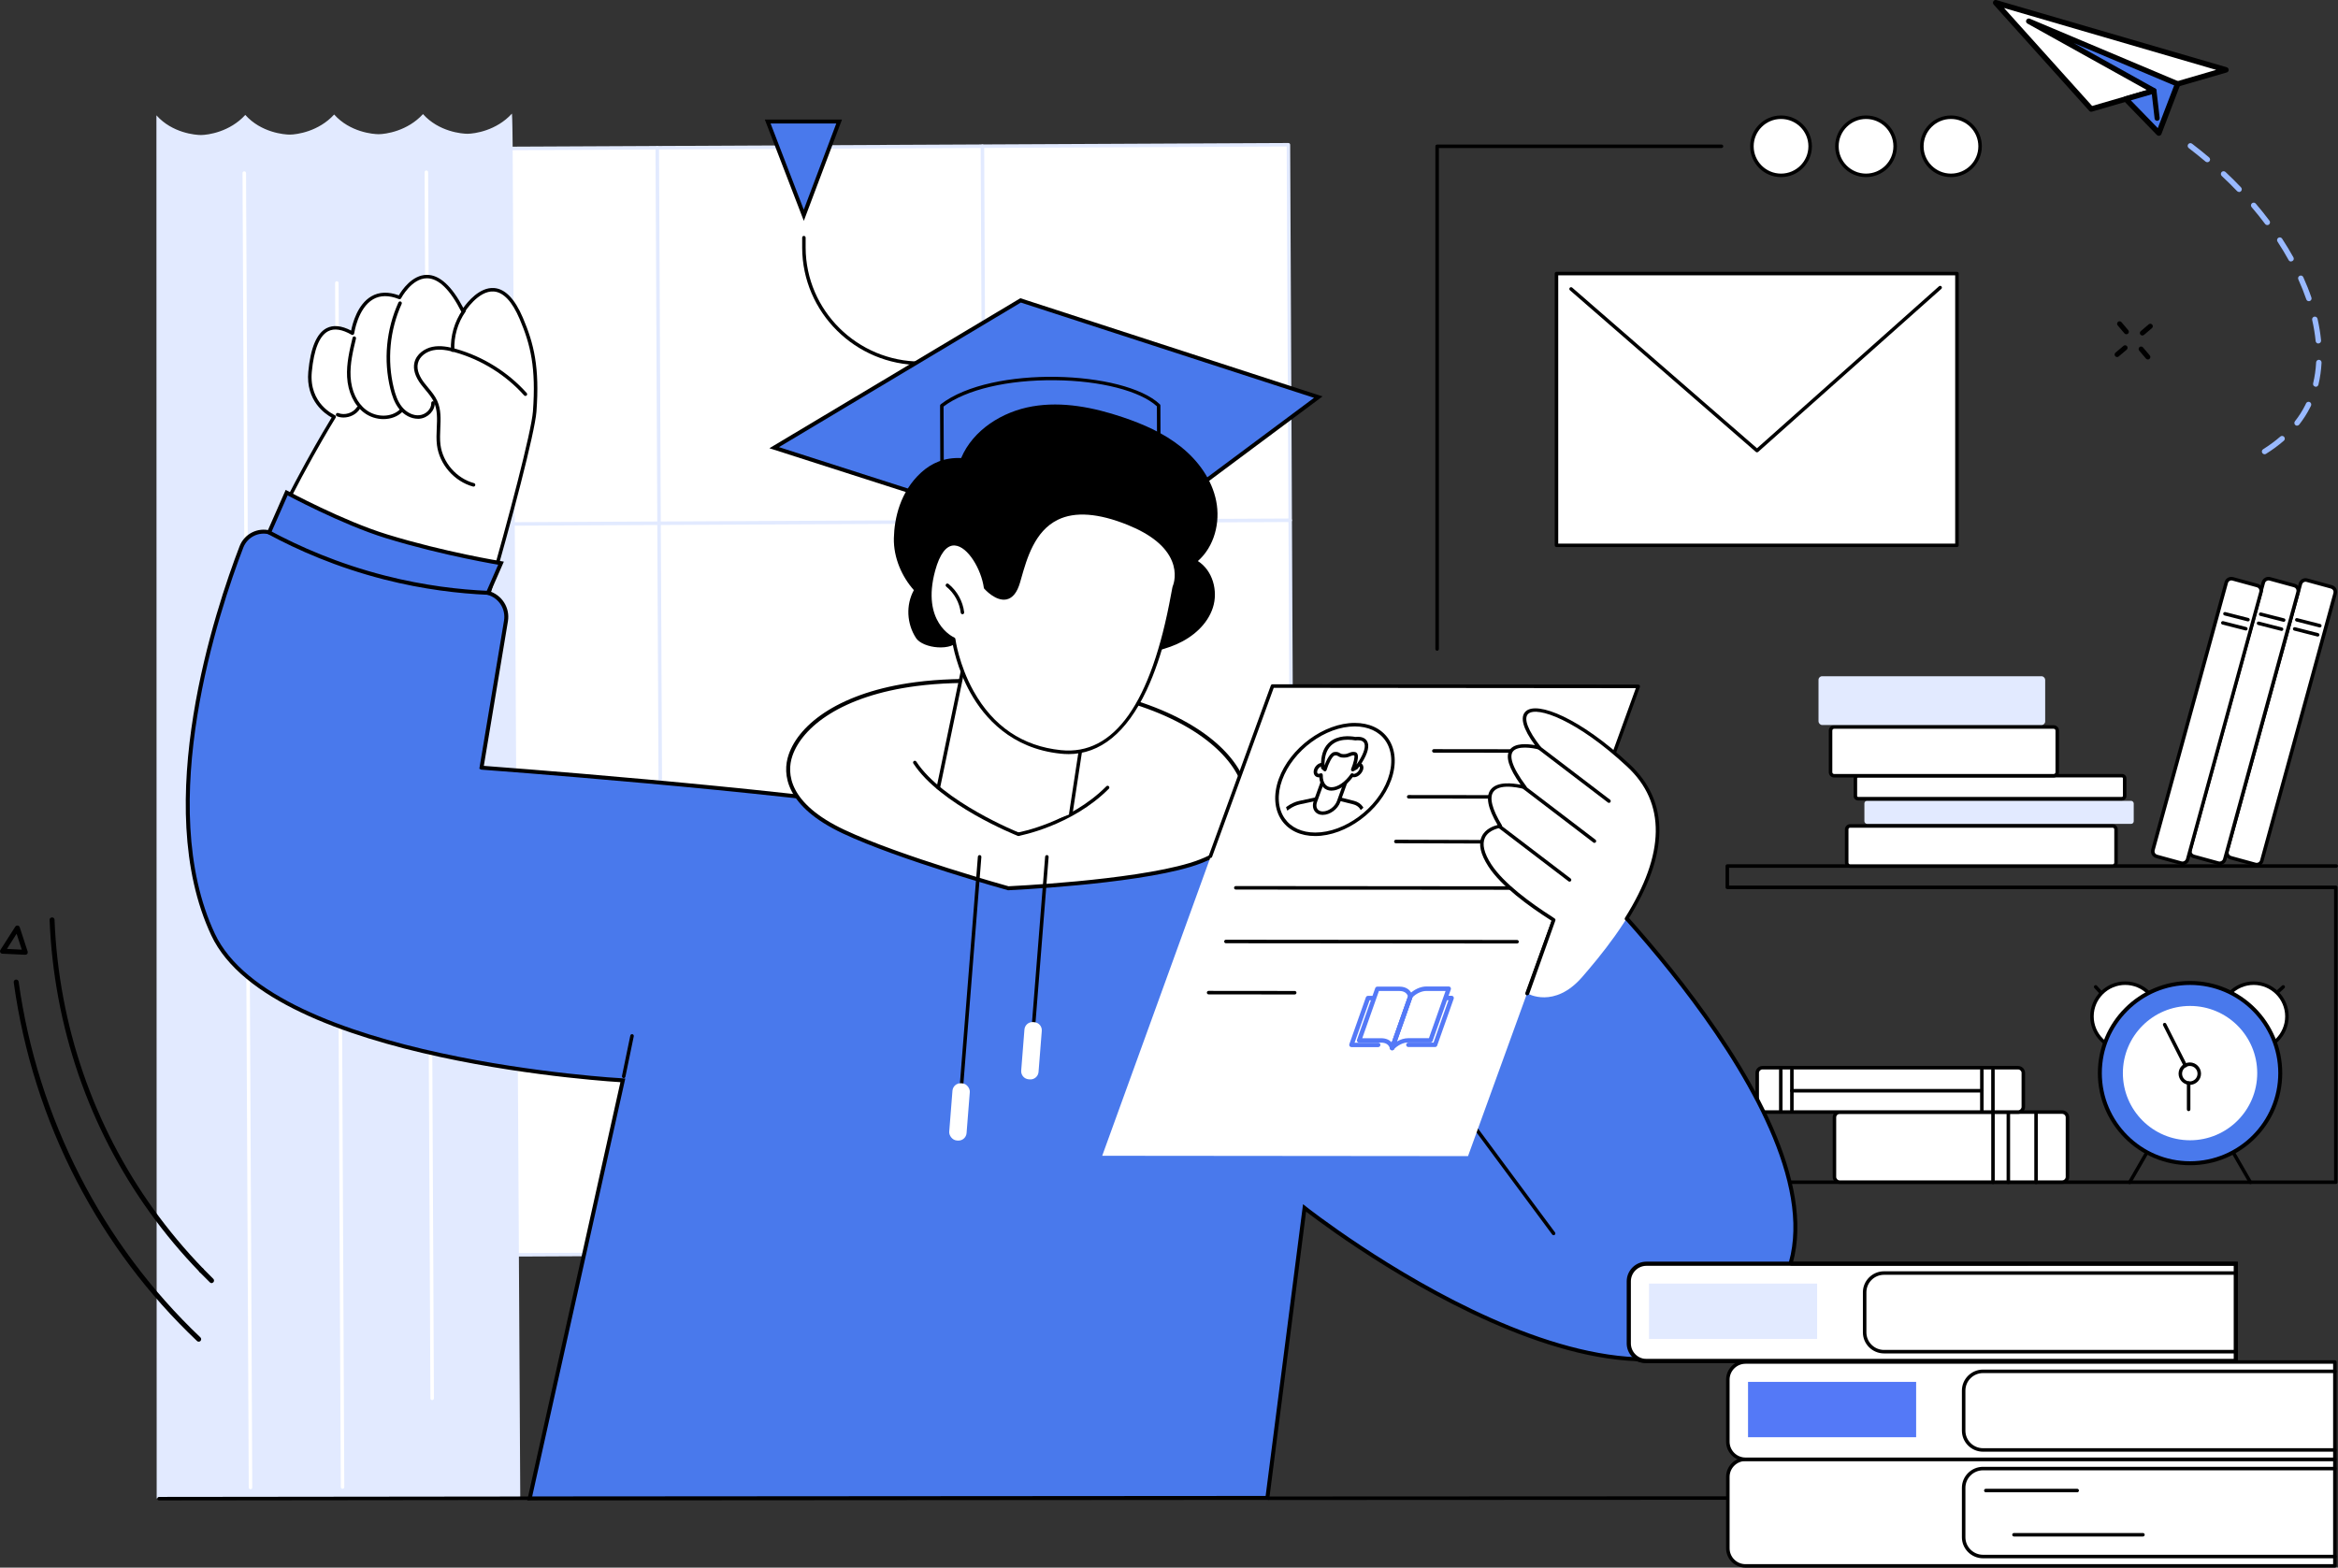
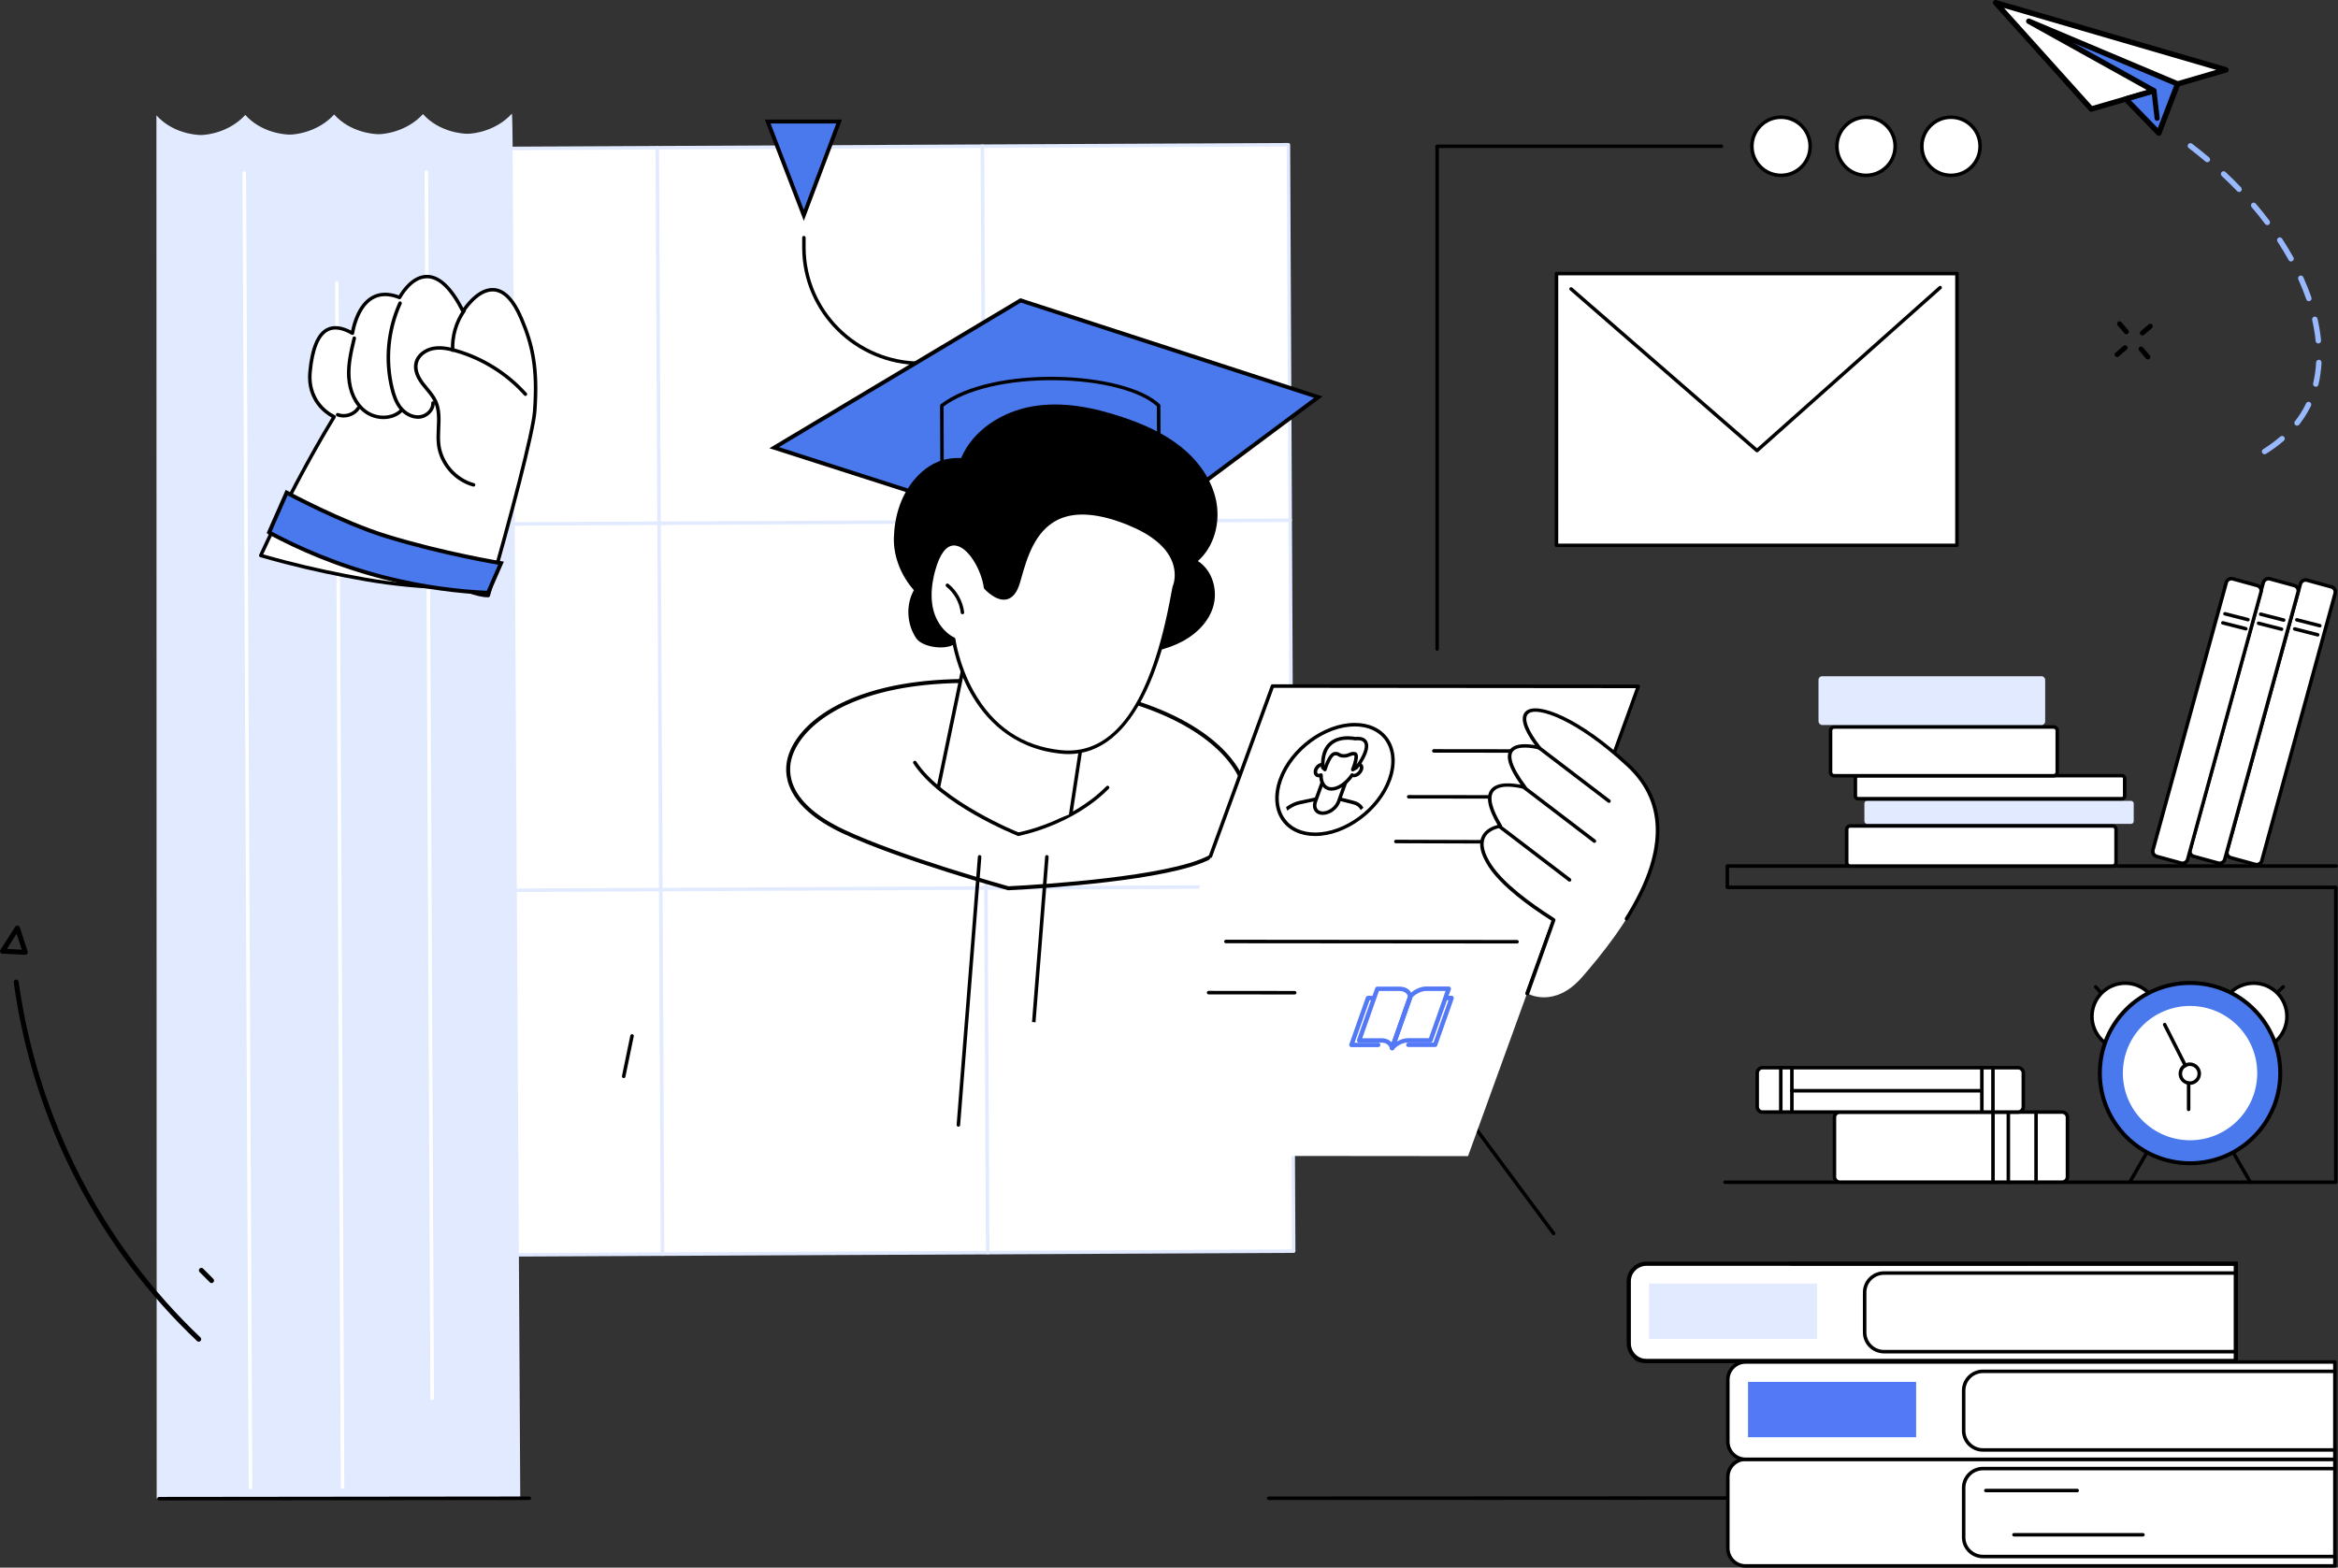
<svg xmlns="http://www.w3.org/2000/svg" id="Layer_2" data-name="Layer 2" viewBox="0 0 560.36 375.8">
  <rect x="0" y="0" width="560.36" height="375.8" fill="#333333" stroke="none" />
  <defs>
    <style>
      .cls-1 {
        fill: #e2eaff;
      }

      .cls-2 {
        fill: #99b9ff;
      }

      .cls-3, .cls-4, .cls-5 {
        fill: #fff;
      }

      .cls-4, .cls-5, .cls-6 {
        stroke: #000;
        stroke-miterlimit: 10;
      }

      .cls-7 {
        fill: #5479f7;
      }

      .cls-8 {
        fill: none;
      }

      .cls-5, .cls-6 {
        stroke-width: .95px;
      }

      .cls-9, .cls-6 {
        fill: #4979ec;
      }

      .cls-10 {
        clip-path: url(#clippath);
      }
    </style>
    <clipPath id="clippath">
      <path id="SVGID" class="cls-8" d="M331.42,186.86c-2.29,6.36-9.28,11.51-15.61,11.51s-9.59-5.15-7.3-11.51,9.28-11.51,15.61-11.51,9.59,5.15,7.3,11.51Z" />
    </clipPath>
  </defs>
  <g id="Layer_2-2" data-name="Layer 2">
    <g id="Getting_acceptance_letter_-" data-name="Getting acceptance letter -">
      <g>
        <path d="M559.84,283.83h-146.41c-.23,0-.42-.19-.42-.42s.19-.42.42-.42h145.99v-69.85h-145.43c-.23,0-.42-.19-.42-.42v-5.11c0-.23.19-.42.42-.42h145.95c.23,0,.42.19.42.42s-.19.42-.42.42h-145.53v4.27h145.43c.23,0,.42.19.42.42v70.69c0,.23-.19.42-.42.42Z" />
        <g>
          <g>
            <path class="cls-3" d="M513.49,168.84h66.46c.7,0,1.26.57,1.26,1.26v6.1c0,.7-.56,1.26-1.26,1.26h-66.46c-.7,0-1.26-.57-1.26-1.26v-6.1c0-.7.56-1.26,1.26-1.26Z" transform="translate(235.23 654.67) rotate(-74.67)" />
            <path d="M540.88,207.69c-.15,0-.3-.02-.44-.06l-5.89-1.61h0c-.43-.12-.79-.4-1.02-.79-.22-.39-.28-.84-.16-1.28l17.58-64.1c.25-.89,1.17-1.42,2.07-1.18l5.89,1.61c.43.12.79.4,1.02.79.22.39.28.84.16,1.28l-17.58,64.1c-.2.75-.88,1.24-1.62,1.24ZM534.77,205.21l5.89,1.61c.45.12.91-.14,1.03-.59l17.58-64.1c.06-.22.03-.44-.08-.64-.11-.19-.29-.33-.51-.39l-5.89-1.61c-.45-.12-.91.14-1.03.59l-17.58,64.1c-.06.22-.03.44.08.64.11.19.29.33.51.39h0Z" />
          </g>
          <g>
            <path class="cls-3" d="M525.77,205.29l5.89,1.61c.67.18,1.37-.21,1.55-.88l17.58-64.1c.18-.67-.21-1.36-.88-1.55l-5.89-1.61c-.67-.18-1.37.21-1.55.88l-17.58,64.1c-.18.67.21,1.36.88,1.55Z" />
            <path d="M531.99,207.37c-.15,0-.3-.02-.44-.06l-5.89-1.61h0c-.43-.12-.79-.4-1.02-.79-.22-.39-.28-.84-.16-1.28l17.58-64.1c.25-.89,1.17-1.42,2.07-1.18l5.89,1.61c.43.12.79.4,1.02.79.22.39.28.84.16,1.28l-17.58,64.1c-.2.75-.88,1.24-1.62,1.24ZM525.88,204.89l5.89,1.61c.45.12.91-.14,1.04-.59l17.58-64.1c.06-.22.03-.44-.08-.64-.11-.19-.29-.33-.51-.39l-5.89-1.61c-.45-.12-.91.14-1.04.59l-17.58,64.1c-.06.22-.03.44.08.64.11.19.29.33.51.39h0Z" />
          </g>
          <g>
            <path class="cls-3" d="M516.88,205.29l5.89,1.61c.67.18,1.37-.21,1.55-.88l17.58-64.1c.18-.67-.21-1.36-.88-1.55l-5.89-1.61c-.67-.18-1.37.21-1.55.88l-17.58,64.1c-.18.67.21,1.36.88,1.55Z" />
            <path d="M523.1,207.37c-.15,0-.3-.02-.44-.06l-5.89-1.61h0c-.43-.12-.79-.4-1.02-.79-.22-.39-.28-.84-.16-1.28l17.58-64.1c.24-.89,1.17-1.42,2.07-1.18l5.89,1.61c.43.12.79.4,1.02.79.22.39.28.84.16,1.28l-17.58,64.1c-.2.75-.88,1.24-1.62,1.24ZM516.99,204.89l5.89,1.61c.45.12.91-.14,1.04-.59l17.58-64.1c.06-.22.03-.44-.08-.64-.11-.19-.29-.33-.51-.39l-5.89-1.61c-.45-.12-.91.14-1.03.59l-17.58,64.1c-.06.22-.03.44.08.64.11.19.29.33.51.39h0Z" />
          </g>
          <path d="M538.78,148.96s-.07,0-.1-.01l-5.52-1.41c-.22-.06-.36-.29-.3-.51.06-.22.29-.36.51-.3l5.52,1.41c.22.06.36.29.3.51-.05.19-.22.32-.41.32Z" />
          <path d="M538.27,151.14s-.07,0-.1-.01l-5.52-1.41c-.22-.06-.36-.29-.3-.51.06-.22.29-.36.51-.3l5.52,1.41c.22.06.36.29.3.51-.05.19-.22.32-.41.32Z" />
          <path d="M547.34,149.06s-.07,0-.1-.01l-5.52-1.41c-.22-.06-.36-.29-.3-.51.06-.22.29-.36.51-.3l5.52,1.41c.22.06.36.29.3.51-.05.19-.22.32-.41.32Z" />
          <path d="M546.83,151.24s-.07,0-.1-.01l-5.52-1.41c-.22-.06-.36-.29-.3-.51.06-.22.29-.36.51-.3l5.52,1.41c.22.06.36.29.3.51-.05.19-.22.32-.41.32Z" />
          <path d="M556,150.41s-.07,0-.1-.01l-5.52-1.41c-.22-.06-.36-.29-.3-.51.06-.22.29-.36.51-.3l5.52,1.41c.22.06.36.29.3.51-.05.19-.22.32-.41.32Z" />
          <path d="M555.49,152.59s-.07,0-.1-.01l-5.52-1.41c-.22-.06-.36-.29-.3-.51.06-.22.29-.36.51-.3l5.52,1.41c.22.06.36.29.3.51-.05.19-.22.32-.41.32Z" />
        </g>
        <g>
          <g>
            <g>
              <rect class="cls-3" x="439.67" y="266.6" width="55.86" height="16.79" rx="1.26" ry="1.26" transform="translate(935.19 549.99) rotate(180)" />
              <path d="M494.26,283.81h-53.33c-.93,0-1.68-.75-1.68-1.68v-14.27c0-.93.75-1.68,1.68-1.68h53.33c.93,0,1.68.75,1.68,1.68v14.27c0,.93-.75,1.68-1.68,1.68ZM440.93,267.02c-.46,0-.84.38-.84.84v14.27c0,.46.38.84.84.84h53.33c.46,0,.84-.38.84-.84v-14.27c0-.46-.38-.84-.84-.84h-53.33Z" />
            </g>
            <path d="M487.99,283.86c-.23,0-.42-.19-.42-.42v-16.65c0-.23.19-.42.42-.42s.42.19.42.42v16.65c0,.23-.19.42-.42.42Z" />
            <path d="M481.35,283.86c-.23,0-.42-.19-.42-.42v-16.65c0-.23.19-.42.42-.42s.42.19.42.42v16.65c0,.23-.19.42-.42.42Z" />
            <path d="M477.67,283.86c-.23,0-.42-.19-.42-.42v-16.65c0-.23.19-.42.42-.42s.42.19.42.42v16.65c0,.23-.19.42-.42.42Z" />
          </g>
          <g>
            <g>
              <rect class="cls-3" x="421.16" y="255.95" width="63.78" height="10.65" rx="1.26" ry="1.26" transform="translate(906.1 522.56) rotate(180)" />
              <path d="M483.68,267.02h-61.26c-.93,0-1.68-.75-1.68-1.68v-8.12c0-.93.75-1.68,1.68-1.68h61.26c.93,0,1.68.75,1.68,1.68v8.12c0,.93-.75,1.68-1.68,1.68ZM422.42,256.37c-.46,0-.84.38-.84.84v8.12c0,.46.38.84.84.84h61.26c.46,0,.84-.38.84-.84v-8.12c0-.46-.38-.84-.84-.84h-61.26Z" />
            </g>
            <g>
              <path d="M475.01,261.9h-45.55c-.23,0-.42-.19-.42-.42s.19-.42.42-.42h45.55c.23,0,.42.19.42.42s-.19.42-.42.42Z" />
              <path d="M429.47,266.91c-.23,0-.42-.19-.42-.42v-10.02c0-.23.19-.42.42-.42s.42.19.42.42v10.02c0,.23-.19.42-.42.42Z" />
              <path d="M426.81,266.91c-.23,0-.42-.19-.42-.42v-10.02c0-.23.19-.42.42-.42s.42.19.42.42v10.02c0,.23-.19.42-.42.42Z" />
              <path d="M477.66,266.91c-.23,0-.42-.19-.42-.42v-10.02c0-.23.19-.42.42-.42s.42.19.42.42v10.02c0,.23-.19.42-.42.42Z" />
              <path d="M475,266.91c-.23,0-.42-.19-.42-.42v-10.02c0-.23.19-.42.42-.42s.42.19.42.42v10.02c0,.23-.19.42-.42.42Z" />
            </g>
          </g>
        </g>
        <g>
          <g>
            <rect class="cls-3" x="442.6" y="198" width="64.55" height="9.62" rx=".82" ry=".82" />
            <path d="M506.33,208.04h-62.91c-.68,0-1.24-.56-1.24-1.24v-7.98c0-.68.56-1.24,1.24-1.24h62.91c.68,0,1.24.56,1.24,1.24v7.98c0,.68-.56,1.24-1.24,1.24ZM443.43,198.42c-.22,0-.4.18-.4.4v7.98c0,.22.18.4.4.4h62.91c.22,0,.4-.18.4-.4v-7.98c0-.22-.18-.4-.4-.4h-62.91Z" />
          </g>
          <rect class="cls-1" x="446.85" y="191.98" width="64.55" height="5.52" rx=".62" ry=".62" />
          <g>
            <rect class="cls-3" x="444.69" y="185.95" width="64.55" height="5.52" rx=".62" ry=".62" />
            <path d="M508.61,191.89h-63.3c-.57,0-1.04-.47-1.04-1.04v-4.27c0-.57.47-1.04,1.04-1.04h63.3c.57,0,1.04.47,1.04,1.04v4.27c0,.57-.47,1.04-1.04,1.04ZM445.31,186.37c-.11,0-.2.09-.2.2v4.27c0,.11.09.2.2.2h63.3c.11,0,.2-.09.2-.2v-4.27c0-.11-.09-.2-.2-.2h-63.3Z" />
          </g>
          <g>
            <rect class="cls-3" x="438.74" y="174.28" width="54.33" height="11.69" rx=".86" ry=".86" transform="translate(931.81 360.25) rotate(180)" />
            <path d="M492.21,186.39h-52.61c-.71,0-1.28-.58-1.28-1.28v-9.97c0-.71.58-1.28,1.28-1.28h52.61c.71,0,1.28.58,1.28,1.28v9.97c0,.71-.58,1.28-1.28,1.28ZM439.6,174.7c-.24,0-.44.2-.44.44v9.97c0,.24.2.44.44.44h52.61c.24,0,.44-.2.44-.44v-9.97c0-.24-.2-.44-.44-.44h-52.61Z" />
          </g>
          <rect class="cls-1" x="435.84" y="162.1" width="54.33" height="11.69" rx=".86" ry=".86" transform="translate(926.02 335.9) rotate(180)" />
        </g>
        <g>
          <g>
            <path d="M539.38,283.87c-.15,0-.29-.08-.36-.21l-4.08-7.07c-.12-.2-.05-.46.15-.57.2-.12.46-.05.57.15l4.08,7.07c.12.2.05.46-.15.57-.07.04-.14.06-.21.06Z" />
            <path d="M510.42,283.87c-.07,0-.14-.02-.21-.06-.2-.12-.27-.37-.15-.57l4.08-7.07c.12-.2.37-.27.57-.15.2.12.27.37.15.57l-4.08,7.07c-.08.13-.22.21-.36.21Z" />
          </g>
          <g>
            <g>
              <circle class="cls-3" cx="540.15" cy="243.66" r="7.97" />
              <path d="M540.15,252.05c-4.63,0-8.39-3.76-8.39-8.39s3.77-8.39,8.39-8.39,8.39,3.76,8.39,8.39-3.77,8.39-8.39,8.39ZM540.15,236.11c-4.16,0-7.55,3.39-7.55,7.55s3.39,7.55,7.55,7.55,7.55-3.39,7.55-7.55-3.39-7.55-7.55-7.55Z" />
            </g>
            <path d="M545.9,238.22c-.11,0-.23-.05-.31-.14-.16-.17-.14-.44.03-.59l1.33-1.22c.17-.16.44-.14.59.03.16.17.14.44-.03.59l-1.33,1.22c-.08.07-.18.11-.28.11Z" />
          </g>
          <g>
            <g>
              <circle class="cls-3" cx="509.36" cy="243.66" r="7.97" />
              <path d="M509.36,252.05c-4.63,0-8.39-3.76-8.39-8.39s3.77-8.39,8.39-8.39,8.39,3.76,8.39,8.39-3.77,8.39-8.39,8.39ZM509.36,236.11c-4.16,0-7.55,3.39-7.55,7.55s3.39,7.55,7.55,7.55,7.55-3.39,7.55-7.55-3.39-7.55-7.55-7.55Z" />
            </g>
            <path d="M503.5,238.33c-.11,0-.23-.05-.31-.14l-1.22-1.33c-.16-.17-.15-.44.03-.59.17-.16.44-.15.59.03l1.22,1.33c.16.17.15.44-.03.59-.08.07-.18.11-.28.11Z" />
          </g>
          <ellipse class="cls-6" cx="524.9" cy="257.25" rx="21.62" ry="21.61" />
          <ellipse class="cls-3" cx="524.9" cy="257.25" rx="16.1" ry="16.1" />
          <g>
            <circle class="cls-3" cx="524.84" cy="257.39" r="2.27" />
            <path d="M524.84,260.07c-1.48,0-2.69-1.2-2.69-2.69s1.21-2.69,2.69-2.69,2.69,1.2,2.69,2.69-1.21,2.69-2.69,2.69ZM524.84,255.54c-1.02,0-1.85.83-1.85,1.85s.83,1.85,1.85,1.85,1.85-.83,1.85-1.85-.83-1.85-1.85-1.85Z" />
          </g>
          <path d="M524.56,266.37c-.23,0-.42-.19-.42-.42v-6.3c0-.23.19-.42.42-.42s.42.19.42.42v6.3c0,.23-.19.42-.42.42Z" />
          <path d="M523.79,255.87c-.15,0-.3-.08-.38-.23l-4.97-9.83c-.1-.21-.02-.46.19-.56.21-.11.46-.02.56.19l4.97,9.83c.1.21.02.46-.19.56-.06.03-.13.05-.19.05Z" />
        </g>
      </g>
      <g>
        <g>
          <g>
            <rect class="cls-3" x="87.2" y="35.22" width="222.23" height="265.24" transform="translate(-.79 .94) rotate(-.27)" />
            <path class="cls-1" d="M87.83,301.4c-.23,0-.42-.19-.42-.42l-1.26-265.23c0-.11.04-.22.12-.3.08-.08.18-.12.3-.12l222.23-1.05h0c.23,0,.42.19.42.42l1.26,265.23c0,.11-.04.22-.12.3-.08.08-.18.12-.3.12l-222.23,1.05h0ZM87,36.17l1.25,264.39,221.39-1.05-1.25-264.39-221.39,1.05Z" />
          </g>
          <path class="cls-1" d="M87,126.19c-.23,0-.42-.19-.42-.42,0-.23.19-.42.42-.42l222.23-1.05h0c.23,0,.42.19.42.42,0,.23-.19.42-.42.42l-222.23,1.05h0Z" />
          <path class="cls-1" d="M87.42,214.01c-.23,0-.42-.19-.42-.42,0-.23.19-.42.42-.42l222.23-1.05h0c.23,0,.42.19.42.42,0,.23-.19.42-.42.42l-222.23,1.05h0Z" />
          <path class="cls-1" d="M236.72,300.7c-.23,0-.42-.19-.42-.42l-1.26-265.23c0-.23.19-.42.42-.42h0c.23,0,.42.19.42.42l1.26,265.23c0,.23-.19.42-.42.42h0Z" />
          <path class="cls-1" d="M158.79,301.07c-.23,0-.42-.19-.42-.42l-1.26-265.23c0-.23.19-.42.42-.42h0c.23,0,.42.19.42.42l1.26,265.23c0,.23-.19.42-.42.42h0Z" />
        </g>
        <g>
          <path class="cls-1" d="M122.68,27.25c-3.72,4.08-8.95,4.81-10.63,4.82-1.29,0-6.87-.46-10.67-4.72,0,0,0,0,0,0,0,0,0,0,0,0,0,0,0,0,0,0,0,0,0,0,0,0-3.72,4.08-8.95,4.81-10.62,4.82-1.29,0-6.87-.46-10.67-4.72,0,0,0,0,0,0,0,0,0,0,0,0,0,0,0,0,0,0,0,0,0,0,0,0-3.72,4.08-8.95,4.81-10.63,4.82-1.29,0-6.87-.46-10.67-4.72,0,0,0,0,0,0,0,0,0,0,0,0,0,0,0,0,0,0,0,0,0,0,0,0-3.72,4.08-8.95,4.81-10.62,4.82-1.29,0-6.88-.46-10.68-4.72,0,.72.06,331.57.06,331.57,8.35.05,73.95.42,87.14-.39l-1.83-324.46c0-.62-.07-6.52-.16-7.12Z" />
          <path class="cls-3" d="M103.58,335.64c-.23,0-.42-.19-.42-.42l-1.39-293.94c0-.23.19-.42.42-.42h0c.23,0,.42.19.42.42l1.39,293.94c0,.23-.19.42-.42.42h0Z" />
          <path class="cls-3" d="M82.1,356.9c-.23,0-.42-.19-.42-.42l-1.37-288.65c0-.23.19-.42.42-.42h0c.23,0,.42.19.42.42l1.37,288.65c0,.23-.19.42-.42.42h0Z" />
          <path class="cls-3" d="M60.04,357.01c-.23,0-.42-.19-.42-.42l-1.49-315.1c0-.23.19-.42.42-.42h0c.23,0,.42.19.42.42l1.49,315.1c0,.23-.19.42-.42.42h0Z" />
        </g>
      </g>
      <path d="M304.07,359.59c-.23,0-.42-.19-.42-.42s.19-.42.42-.42l109.6-.05c.23,0,.42.19.42.42s-.19.42-.42.42l-109.6.05Z" />
      <path d="M38.12,359.69c-.23,0-.42-.19-.42-.42s.19-.42.42-.42l88.75-.1h0c.23,0,.42.19.42.42,0,.23-.19.42-.42.42l-88.75.1h0Z" />
      <g>
        <g>
          <g>
            <ellipse class="cls-3" cx="467.6" cy="35.07" rx="6.98" ry="6.97" />
            <path d="M467.6,42.46c-4.08,0-7.4-3.31-7.4-7.39s3.32-7.39,7.4-7.39,7.4,3.31,7.4,7.39-3.32,7.39-7.4,7.39ZM467.6,28.52c-3.62,0-6.56,2.94-6.56,6.55s2.94,6.55,6.56,6.55,6.56-2.94,6.56-6.55-2.94-6.55-6.56-6.55Z" />
          </g>
          <g>
            <ellipse class="cls-3" cx="447.24" cy="35.07" rx="6.98" ry="6.97" />
            <path d="M447.24,42.46c-4.08,0-7.4-3.31-7.4-7.39s3.32-7.39,7.4-7.39,7.4,3.31,7.4,7.39-3.32,7.39-7.4,7.39ZM447.24,28.52c-3.62,0-6.56,2.94-6.56,6.55s2.94,6.55,6.56,6.55,6.56-2.94,6.56-6.55-2.94-6.55-6.56-6.55Z" />
          </g>
          <g>
            <ellipse class="cls-3" cx="426.87" cy="35.07" rx="6.98" ry="6.97" />
            <path d="M426.87,42.46c-4.08,0-7.4-3.31-7.4-7.39s3.32-7.39,7.4-7.39,7.4,3.31,7.4,7.39-3.32,7.39-7.4,7.39ZM426.87,28.52c-3.62,0-6.56,2.94-6.56,6.55s2.94,6.55,6.56,6.55,6.56-2.94,6.56-6.55-2.94-6.55-6.56-6.55Z" />
          </g>
        </g>
        <path d="M344.44,156c-.23,0-.42-.19-.42-.42V35.07c0-.23.19-.42.42-.42h68.16c.23,0,.42.19.42.42s-.19.42-.42.42h-67.74v120.09c0,.23-.19.42-.42.42Z" />
      </g>
      <g>
        <g>
          <g>
            <g>
              <path class="cls-3" d="M108.31,140.89c-6.93-.15-13.79-.79-20.62-1.98-6.46-1.12-12.87-2.49-19.21-4.12-2-.52-4-1.07-5.98-1.63,8.85-19.28,17.59-33.25,17.59-33.25,0,0-6.53-2.74-5.78-10.8.76-8.06,3.49-13.06,10.16-9.22,0,0,1.67-12.43,11.29-8.58,0,0,6.89-13.25,15.22,3.32,0,0,7.79-12.72,13.95,1.72,2.75,6.44,3.97,12.11,3.21,22.32-.35,4.74-5.7,25.36-11.14,44.09-2.96.03-5.75-1.8-8.7-1.87Z" />
              <path d="M116.95,143.18c-1.56,0-3.06-.49-4.52-.95-1.41-.46-2.75-.88-4.13-.91h0c-6.99-.15-13.95-.82-20.68-1.98-6.5-1.12-12.98-2.51-19.24-4.13-1.8-.46-3.76-1-5.99-1.64-.12-.03-.22-.12-.27-.23-.05-.11-.05-.24,0-.35,7.95-17.31,15.9-30.5,17.37-32.9-1.49-.81-6.26-3.98-5.6-11,.53-5.69,2.01-9.19,4.38-10.42,1.59-.82,3.57-.63,5.89.58.32-1.65,1.49-6.26,4.84-8.21,1.86-1.08,4.07-1.16,6.59-.24.68-1.16,3.15-4.91,6.74-4.91.01,0,.02,0,.03,0,3.01.02,5.93,2.69,8.68,7.92,1.03-1.46,3.92-5.01,7.37-4.76,2.66.19,4.99,2.6,6.92,7.14,2.65,6.22,4.03,11.89,3.24,22.51-.38,5.03-6.03,26.52-11.15,44.18-.05.18-.21.3-.4.3-.02,0-.05,0-.07,0ZM108.32,140.47c1.5.03,2.96.5,4.37.95,1.37.44,2.68.86,4.01.91,5.16-17.8,10.68-38.93,11.03-43.7.78-10.45-.57-16.02-3.17-22.12-1.8-4.23-3.89-6.46-6.21-6.63-3.74-.28-6.96,4.91-7,4.96-.08.13-.22.21-.38.2-.15,0-.29-.09-.36-.23-2.7-5.36-5.48-8.08-8.26-8.1,0,0-.02,0-.03,0-3.65,0-6.16,4.74-6.18,4.79-.1.19-.33.28-.53.2-2.4-.96-4.49-.94-6.19.05-3.67,2.14-4.52,8.13-4.53,8.19-.02.14-.11.26-.23.32-.13.06-.27.06-.39-.01-2.28-1.31-4.17-1.6-5.61-.85-2.1,1.09-3.42,4.37-3.93,9.75-.72,7.66,5.46,10.34,5.52,10.37.11.05.2.14.24.26.04.12.02.25-.04.35-.09.14-8.69,13.95-17.36,32.76,2.03.58,3.84,1.07,5.5,1.5,6.24,1.61,12.7,3,19.18,4.12,6.69,1.16,13.61,1.82,20.55,1.97h0Z" />
            </g>
            <path d="M113.49,116.65s-.07,0-.11-.01c-4.5-1.23-8.06-5.3-8.65-9.91-.17-1.36-.11-2.76-.05-4.12.1-2.21.19-4.29-.66-6.18-.49-1.09-1.26-2.01-2.07-2.98-.34-.41-.69-.83-1.02-1.26-1.44-1.91-1.98-3.69-1.6-5.29.49-2.08,2.5-3.38,4.28-3.75,1.99-.41,3.98.02,5.67.49,6.47,1.82,12.5,5.58,16.96,10.58.15.17.14.44-.03.59-.17.15-.44.14-.59-.03-4.36-4.88-10.24-8.55-16.56-10.33-1.59-.45-3.46-.86-5.27-.48-1.52.32-3.23,1.4-3.63,3.12-.4,1.68.57,3.42,1.46,4.6.31.42.66.83.99,1.23.81.97,1.65,1.98,2.19,3.17.93,2.07.83,4.35.73,6.56-.06,1.32-.12,2.68.04,3.97.55,4.28,3.85,8.06,8.04,9.2.22.06.36.29.29.52-.05.19-.22.31-.4.31Z" />
            <path d="M100.16,100.39c-1.61,0-3.29-.86-4.46-2.32-1.21-1.5-1.78-3.38-2.14-4.84-1.69-6.89-1-14.25,1.94-20.73.1-.21.34-.3.56-.21.21.1.3.34.21.56-2.86,6.3-3.53,13.47-1.89,20.18.34,1.38.87,3.15,1.98,4.52,1.09,1.36,2.67,2.12,4.12,1.99,1.6-.14,2.94-1.51,2.88-2.92-.01-.23.17-.43.4-.44.24,0,.43.17.44.4.08,1.85-1.63,3.62-3.65,3.8-.13.01-.25.02-.38.02Z" />
            <path d="M91.9,100.47c-1.62,0-3.3-.52-4.67-1.56-2.37-1.8-3.84-4.92-4.04-8.55-.17-3.21.58-6.35,1.31-9.39.05-.23.28-.36.51-.31.23.05.36.28.31.51-.72,2.98-1.46,6.06-1.29,9.15.18,3.39,1.53,6.28,3.71,7.93,2.5,1.9,6.13,1.85,8.11-.1.16-.16.43-.16.59,0,.16.16.16.43,0,.59-1.16,1.15-2.82,1.73-4.54,1.73Z" />
            <path d="M82.35,100.09c-.54,0-1.08-.09-1.58-.29-.22-.08-.32-.33-.24-.54.08-.22.33-.32.54-.24,1.57.62,3.53,0,4.46-1.41.13-.19.39-.25.58-.12.19.13.25.39.12.58-.84,1.27-2.37,2.02-3.89,2.02Z" />
            <path d="M108.5,84.37c-.22,0-.41-.18-.42-.4-.16-3.44.84-6.89,2.81-9.72.13-.19.39-.24.58-.1.19.13.24.39.1.58-1.87,2.68-2.81,5.95-2.66,9.2.01.23-.17.43-.4.44,0,0-.01,0-.02,0Z" />
          </g>
          <g>
-             <path class="cls-6" d="M115.41,184.02l5.86-35.17c.5-3.01-1.36-5.91-4.31-6.72l-52.24-14.47c-2.84-.79-5.8.71-6.85,3.45-5.76,15-21.43,61.72-6.8,92.92,14.25,30.39,98.21,34.96,98.21,34.96l-22.32,100.22,176.8-.12,8.91-69.52s81.53,64.55,112.52,21.54c24.27-33.68-45.59-101.83-45.59-101.83l-41.02,31.88-20.49-31.58s-4.4.35-98.7-14.94c-33.37-5.41-103.96-10.61-103.96-10.61Z" />
            <path d="M149.49,258.44s-.06,0-.09,0c-.23-.05-.37-.27-.33-.5l2-9.69c.05-.23.27-.37.5-.33.23.05.37.27.33.5l-2,9.69c-.04.2-.22.34-.41.34Z" />
            <path d="M372.36,296.11c-.13,0-.26-.06-.34-.17l-34.2-46.14c-.14-.19-.1-.45.09-.59.19-.14.45-.1.59.09l34.2,46.14c.14.19.1.45-.09.59-.08.06-.16.08-.25.08Z" />
            <path class="cls-6" d="M64.5,127.64l4.2-9.54s13.34,7.2,23.91,10.45c13.86,4.27,27.47,6.46,27.47,6.46l-3.11,7.11c-6.88-.3-15.33-1.26-24.72-3.65-11.49-2.93-20.81-7.09-27.74-10.82Z" />
          </g>
          <g>
            <path class="cls-5" d="M219.51,164c-17.89,2.34-27.57,9.85-30.04,17.05-1.51,4.42-.88,11.9,12.7,18.3,13.58,6.4,39.49,13.59,39.49,13.59,0,0,29.4-1.32,43.56-5.59,14.16-4.27,14.28-13.28,13.26-17.9-1.67-7.52-10.52-16.36-27.96-21.52,0,0-27.91-6.95-51.01-3.93Z" />
            <g>
              <g>
                <path d="M229.7,270.1s-.02,0-.03,0c-.23-.02-.4-.22-.39-.45l5.09-64.28c.02-.23.22-.4.45-.39.23.02.4.22.39.45l-5.09,64.28c-.02.22-.2.39-.42.39Z" />
-                 <rect class="cls-3" x="227.86" y="259.69" width="4.17" height="13.76" rx="1.95" ry="1.95" transform="translate(21.7 -17.27) rotate(4.51)" />
              </g>
              <g>
                <path d="M246.98,255.41s-.02,0-.03,0c-.23-.02-.4-.22-.39-.45l3.93-49.59c.02-.23.22-.4.45-.39.23.02.4.22.39.45l-3.93,49.59c-.02.22-.2.39-.42.39Z" />
                <path class="cls-3" d="M247.09,245.01h.27c1.08,0,1.95.87,1.95,1.95v9.86c0,1.08-.87,1.95-1.95,1.95h-.27c-1.08,0-1.95-.87-1.95-1.95v-9.86c0-1.08.87-1.95,1.95-1.95Z" transform="translate(20.57 -18.66) rotate(4.51)" />
              </g>
            </g>
            <g>
              <path d="M244.17,200.38c-.2,0-.38-.14-.41-.35-.04-.23.11-.45.34-.49.12-.02,12.38-2.3,21.07-11.05.16-.16.43-.17.59,0,.16.16.17.43,0,.59-8.88,8.94-21.39,11.26-21.52,11.29-.03,0-.05,0-.07,0Z" />
              <path d="M244.12,200.42c-.05,0-.1,0-.16-.03-.76-.3-18.61-7.48-25.05-17.37-.13-.19-.07-.45.12-.58.19-.13.45-.07.58.12,6.29,9.66,24.47,16.98,24.65,17.05.22.09.32.33.23.55-.07.16-.22.26-.39.26Z" />
            </g>
          </g>
          <g>
            <g>
              <g>
                <polygon class="cls-3" points="264.17 277.07 351.85 277.15 392.66 164.56 304.98 164.48 264.17 277.07" />
                <path d="M365.99,238.58s-.1,0-.14-.03c-.22-.08-.33-.32-.25-.54l26.47-73.04-86.79-.08-14.77,40.52c-.08.22-.32.33-.54.25-.22-.08-.33-.32-.25-.54l14.87-40.8c.06-.17.22-.28.39-.28h0l87.68.08c.14,0,.26.07.34.18.08.11.1.26.05.38l-26.68,73.6c-.06.17-.22.28-.39.28Z" />
              </g>
              <path d="M379.23,180.47h0l-35.57-.04c-.23,0-.42-.19-.42-.42s.19-.42.42-.42h0l35.57.04c.23,0,.42.19.42.42s-.19.42-.42.42Z" />
              <path d="M373.2,191.47h0l-35.57-.04c-.23,0-.42-.19-.42-.42s.19-.42.42-.42h0l35.57.04c.23,0,.42.19.42.42s-.19.42-.42.42Z" />
              <path d="M370.2,202.26h0l-35.65-.11c-.23,0-.42-.19-.42-.42,0-.23.19-.42.42-.42h0l35.65.11c.23,0,.42.19.42.42,0,.23-.19.42-.42.42Z" />
-               <path d="M365.97,213.31h0l-69.78-.06c-.23,0-.42-.19-.42-.42,0-.23.19-.42.42-.42h0l69.78.06c.23,0,.42.19.42.42,0,.23-.19.42-.42.42Z" />
              <path d="M363.6,226.18h0l-69.78-.06c-.23,0-.42-.19-.42-.42,0-.23.19-.42.42-.42h0l69.78.06c.23,0,.42.19.42.42,0,.23-.19.42-.42.42Z" />
              <path d="M310.31,238.4h0l-20.64-.02c-.23,0-.42-.19-.42-.42,0-.23.19-.42.42-.42h0l20.64.02c.23,0,.42.19.42.42,0,.23-.19.42-.42.42Z" />
            </g>
            <g>
              <g>
                <path class="cls-3" d="M333.04,186.86c-2.62,7.26-10.6,13.14-17.82,13.14s-10.95-5.88-8.33-13.14,10.6-13.14,17.82-13.14,10.95,5.88,8.33,13.14Z" />
                <path d="M315.22,200.42c-3.47,0-6.31-1.32-8-3.72-1.82-2.59-2.08-6.23-.73-9.98,2.67-7.4,10.84-13.42,18.21-13.42,3.47,0,6.31,1.32,8,3.72,1.82,2.59,2.08,6.23.73,9.98-2.67,7.4-10.84,13.42-18.21,13.42ZM324.71,174.14c-7.05,0-14.86,5.77-17.42,12.86-1.26,3.49-1.03,6.85.63,9.21,1.52,2.17,4.12,3.37,7.31,3.37,7.05,0,14.86-5.77,17.42-12.86h0c1.26-3.49,1.03-6.85-.63-9.21-1.52-2.17-4.12-3.37-7.31-3.37Z" />
              </g>
              <g class="cls-10">
                <g>
                  <g>
                    <path class="cls-3" d="M324.44,192.41l-5.94-1.5-7.02,1.5c-1.89.4-3.75,1.72-4.87,3.45l-4.1,7.46h23.02l1.29-7.46c.13-1.73-.79-3.05-2.38-3.45Z" />
                    <path d="M325.53,203.74h-23.02c-.15,0-.29-.08-.36-.21-.08-.13-.08-.29,0-.42l4.1-7.46c1.19-1.84,3.16-3.23,5.15-3.66l7.02-1.5c.06-.01.13-.01.19,0l5.94,1.5c1.81.46,2.84,1.95,2.7,3.89l-1.29,7.5c-.03.2-.21.35-.41.35ZM303.22,202.9h21.96l1.23-7.11c.11-1.49-.67-2.62-2.07-2.97h0l-5.84-1.48-6.92,1.48c-1.78.38-3.55,1.63-4.61,3.27l-3.74,6.81Z" />
                  </g>
                  <g>
                    <path class="cls-3" d="M317.05,194.94h0c-1.54,0-2.34-1.26-1.78-2.8l1.9-5.26h5.59l-1.9,5.26c-.56,1.55-2.26,2.8-3.81,2.8Z" />
                    <path d="M317.05,195.36c-.85,0-1.56-.33-1.98-.94-.45-.64-.52-1.53-.2-2.43l1.9-5.26c.06-.17.22-.28.39-.28h5.59c.14,0,.27.07.34.18.08.11.1.26.05.38l-1.9,5.26c-.62,1.73-2.47,3.08-4.2,3.08ZM317.46,187.3l-1.8,4.98c-.23.64-.2,1.25.09,1.66.26.37.72.58,1.29.58,1.38,0,2.91-1.13,3.41-2.53l1.69-4.69h-4.69Z" />
                  </g>
                </g>
                <g>
                  <path class="cls-3" d="M325.87,183.32c-.18-.05-.39-.03-.61.04.77-2.57-.35-4.32-2.48-4.32s-4.51,1.74-5.6,4.32c-.16-.07-.36-.09-.58-.04-.65.15-1.25.85-1.33,1.55-.08.71.38,1.16,1.04,1.01.11-.02.21-.06.31-.11-.07,1.9.84,3.35,2.52,3.35s3.64-1.45,4.94-3.35c.06.05.14.09.23.11.54.15,1.34-.3,1.77-1.01s.34-1.4-.2-1.55Z" />
                  <path d="M319.14,189.55c-.79,0-1.47-.28-1.99-.81-.56-.58-.88-1.42-.95-2.4-.36.03-.69-.07-.94-.29-.31-.28-.46-.72-.4-1.21.1-.89.83-1.73,1.65-1.92.15-.03.29-.04.43-.04,1.18-2.48,3.59-4.25,5.84-4.25,1.07,0,1.97.41,2.53,1.15.58.78.76,1.87.51,3.1.06,0,.11.02.17.03h0c.33.09.57.31.7.62.18.44.09,1.01-.25,1.55-.53.88-1.48,1.39-2.21,1.21-1.46,1.98-3.42,3.25-5.08,3.25ZM316.62,185.36c.08,0,.16.02.23.07.12.08.2.22.19.37-.04,1,.22,1.84.72,2.36.36.37.82.56,1.38.56,1.45,0,3.29-1.27,4.59-3.17.07-.1.17-.16.28-.18.11-.02.23.01.32.09.02.02.05.03.08.04.32.09.94-.25,1.3-.83.22-.37.24-.67.18-.81-.03-.07-.07-.1-.14-.12h0c-.09-.03-.22-.01-.36.03-.15.05-.31.01-.43-.1-.11-.11-.16-.27-.11-.42.36-1.22.28-2.27-.23-2.96-.4-.53-1.04-.82-1.85-.82-2.02,0-4.21,1.71-5.21,4.06-.04.1-.13.19-.23.23-.11.04-.22.04-.33,0-.09-.04-.19-.04-.31-.02-.47.11-.94.67-1,1.19-.02.22.02.39.13.49.12.1.28.09.39.07.07-.02.14-.04.21-.08.06-.03.12-.04.19-.04Z" />
                </g>
                <g>
                  <path class="cls-3" d="M324.86,177.08c-3.25-.58-7.54.14-7.81,5.62l-.03,1.31.53.48s1.11-3.61,2.3-3.8c1.13-.18.94.53,2.23.5,1.27.03,1.59-.68,2.59-.5,1.06.19-.44,3.8-.44,3.8l.88-.48.92-1.31c2.66-4.26,1.46-5.94-1.16-5.62Z" />
                  <path d="M317.55,184.91c-.1,0-.2-.04-.28-.11l-.53-.48c-.09-.08-.14-.2-.14-.32l.03-1.31c.11-2.2.84-3.84,2.17-4.9,1.96-1.56,4.62-1.39,6.07-1.13,1.65-.18,2.4.41,2.74.94.7,1.1.29,2.9-1.24,5.33l-.93,1.33c-.04.05-.09.1-.14.13l-.88.48c-.16.09-.35.06-.48-.06-.13-.12-.18-.31-.11-.47.6-1.44.95-2.98.74-3.24-.37-.05-.61.05-.96.19-.37.16-.84.35-1.55.33-.73.02-1.09-.19-1.37-.36-.23-.14-.36-.21-.79-.15-.56.09-1.47,1.89-1.96,3.51-.04.14-.15.24-.29.28-.04.01-.07.02-.11.02ZM323.02,177.33c-1.2,0-2.59.24-3.69,1.12-1.14.9-1.76,2.34-1.86,4.27l-.02.77c.44-1.19,1.3-3.05,2.33-3.21.72-.11,1.05.08,1.35.26.23.14.43.25.94.24.55.01.88-.12,1.23-.27.4-.17.82-.34,1.45-.23.25.04.45.19.57.42.3.55.08,1.64-.2,2.56l.56-.8c1.27-2.03,1.72-3.64,1.23-4.42-.4-.64-1.42-.62-1.99-.55-.04,0-.08,0-.12,0-.47-.08-1.09-.16-1.77-.16Z" />
                </g>
              </g>
            </g>
          </g>
          <g>
            <path class="cls-3" d="M359.58,198.07c-8.17-13.36,5.88-9.27,5.88-9.27-9.91-13.21,3.45-9.5,3.45-9.5-10.41-13.2,3.78-12.17,21.34,4.2,17.57,16.37-2.5,40.85-11.01,50.68-6.73,7.77-13.14,3.98-13.14,3.98l6.27-17.58c-.19-.13-.37-.27-.57-.4-5.3-3.38-11.76-8.11-14.73-12.68-5.48-8.44,2.5-9.43,2.5-9.43Z" />
            <path d="M366.1,238.58s-.09,0-.14-.02c-.22-.08-.33-.32-.25-.54l6.17-17.28c-.1-.07-.19-.14-.29-.2-5.09-3.24-11.8-8.1-14.85-12.81-1.91-2.95-2.45-5.37-1.6-7.21.84-1.81,2.79-2.5,3.79-2.75-2.35-3.99-2.9-6.84-1.65-8.48,1.53-2.01,5.28-1.55,7.18-1.17-2.85-4.01-3.71-6.75-2.61-8.36,1.18-1.73,4.33-1.44,6.04-1.13-2.88-3.9-3.67-6.76-2.2-8.11,2.73-2.51,13.01,1.61,24.87,12.66,9.66,9,9.53,21.55-.38,37.3-.12.2-.38.26-.58.13-.2-.12-.26-.38-.13-.58,9.66-15.36,9.84-27.56.52-36.24-11.99-11.17-21.64-14.58-23.72-12.66-1.17,1.08-.05,4.03,3,7.89.11.14.12.34.02.49-.1.15-.29.22-.46.17-1.38-.38-5.2-1.03-6.27.54-.64.94-.6,3.15,3.27,8.3.11.14.11.34,0,.49-.1.15-.29.22-.46.16-.06-.02-5.71-1.63-7.41.6-1.06,1.39-.37,4.17,2,8.05.07.12.08.27.02.4-.06.13-.18.22-.33.23-.03,0-2.81.38-3.75,2.39-.72,1.56-.2,3.71,1.54,6.39,2.98,4.58,9.58,9.36,14.6,12.56.16.1.32.22.48.33l.11.08c.15.11.22.31.15.48l-6.27,17.58c-.06.17-.22.28-.4.28Z" />
            <path d="M385.63,192.47c-.09,0-.18-.03-.25-.09l-16.72-12.75c-.18-.14-.22-.4-.08-.59.14-.18.4-.22.59-.08l16.72,12.75c.18.14.22.4.08.59-.08.11-.21.17-.33.17Z" />
            <path d="M382.14,202.06c-.09,0-.18-.03-.25-.09l-16.74-12.77c-.18-.14-.22-.4-.08-.59.14-.18.4-.22.59-.08l16.74,12.77c.18.14.22.4.08.59-.08.11-.21.17-.33.17Z" />
            <path d="M376.18,211.36c-.09,0-.18-.03-.25-.09l-16.74-12.77c-.18-.14-.22-.4-.08-.59.14-.18.4-.22.59-.08l16.74,12.77c.18.14.22.4.08.59-.08.11-.21.17-.33.17Z" />
          </g>
        </g>
        <g>
          <g>
            <g>
              <path d="M220.64,87.51c-15.59,0-28.32-12.61-28.38-28.11v-2.43c-.01-.23.18-.42.41-.42h0c.23,0,.42.19.42.42v2.43c.07,15.04,12.42,27.27,27.55,27.27h10.2s0,0,0,0c.23,0,.42.19.42.42s-.19.42-.42.42h-10.19s0,0-.01,0Z" />
              <polygon class="cls-6" points="192.65 51.61 184 29.13 201.12 29.13 192.65 51.61" />
            </g>
            <polygon class="cls-6" points="185.55 107.32 244.61 72.01 315.96 95.2 265.31 132.93 185.55 107.32" />
            <path d="M225.8,115.14c-.23,0-.42-.19-.42-.42l-.07-17.47c0-.13.06-.25.16-.33,12.24-9.45,44.01-8.1,52.52,0,.08.08.13.19.13.3l.05,14.07c0,.23-.19.42-.42.42h0c-.23,0-.42-.19-.42-.42l-.05-13.89c-4.02-3.69-13.54-6.14-24.36-6.25-11.37-.13-21.36,2.23-26.77,6.3l.07,17.26c0,.23-.19.42-.42.42h0Z" />
          </g>
          <g>
            <g>
              <path class="cls-3" d="M260.63,168.92l-28.37-15.62-7.04,34.22c2.06,1.57,5.09,3.6,8.04,5.5,4.72,3.04,9.22,5.74,9.22,5.74,0,0,3.33-.59,8.15-1.78,4.88-1.2,6-1.92,6-1.92l3.99-26.15Z" />
              <path d="M256.64,195.49s-.04,0-.06,0c-.23-.04-.39-.25-.35-.48l3.95-25.86-27.61-15.2-7.26,34.96c-.05.23-.27.37-.5.33-.23-.05-.37-.27-.33-.5l7.37-35.52c.03-.13.11-.24.24-.3.12-.06.26-.05.38.01l28.37,15.62c.15.08.24.26.21.43l-3.99,26.15c-.03.21-.21.36-.41.36Z" />
            </g>
            <g>
              <path d="M219.52,152.91c-2.2-3.41-2.44-7.88-.49-11.44-2.82-3.16-4.91-7.75-4.79-12.5.12-4.75,1.51-11.09,6.52-15.68,2.53-2.31,5.63-3.66,9.6-3.48,2.86-6.75,9.85-11.14,17.08-12.39,7.23-1.25,14.69.25,21.64,2.59,4.99,1.68,9.89,3.84,13.99,7.13,4.11,3.29,7.39,7.8,8.42,12.96,1.03,5.15-.44,10.92-4.39,14.4,3.56,2.26,4.89,7.16,3.6,11.16-1.3,4.05-4.82,7.08-8.72,8.79-3.9,1.72-8.18,2.29-12.4,2.83-8.99,1.14-18.89,1.97-26.37-3.13-3.24-2.22-6.55-5.63-10.36-4.7-1.91.47-2.17,2.2-3.06,3.95-1.4,2.77-8.57,2.15-10.28-.49Z" />
              <g>
                <path class="cls-3" d="M281.5,140.55c-.56.35-4.77,42.04-27.28,39.71-22.51-2.33-25.67-27.04-25.67-27.04,0,0-8.34-3.63-4.82-16.53,3.51-12.9,11.43-3.33,12.47,4.16,0,0,5.62,6.4,7.85-1.3,2.23-7.69,5.43-22.55,26.35-14.11,15,6.06,11.11,15.1,11.11,15.1Z" />
                <path d="M256.03,180.77c-.61,0-1.23-.03-1.85-.1-11.81-1.22-18.26-8.62-21.6-14.6-3.22-5.78-4.23-11.4-4.41-12.57-1.32-.71-8.09-5.01-4.85-16.92,1.55-5.69,3.87-6.75,5.55-6.64,3.51.23,7.01,5.92,7.71,10.73.44.47,2.6,2.63,4.48,2.21,1.12-.25,1.99-1.41,2.57-3.43.09-.32.19-.66.29-1.01,1.4-4.94,3.32-11.7,9.22-14.58,4.32-2.12,10.18-1.71,17.4,1.21,5.83,2.35,9.56,5.43,11.09,9.14,1.47,3.58.3,6.4.25,6.51-.01.02-.02.05-.04.07-.06.2-.2.96-.36,1.84-.77,4.24-2.58,14.15-6.67,22.84-4.79,10.17-11.1,15.31-18.78,15.31ZM228.66,130.76c-1.88,0-3.44,2.08-4.52,6.03-3.37,12.37,4.26,15.9,4.59,16.04.13.06.23.19.25.33,0,.06.83,6.19,4.36,12.52,4.71,8.44,11.76,13.21,20.94,14.15,12.76,1.32,21.64-11.25,26.4-37.37.28-1.52.36-1.96.48-2.15.15-.41.95-2.85-.28-5.82-1.44-3.49-5.02-6.4-10.62-8.66-6.99-2.82-12.62-3.24-16.72-1.23-5.56,2.72-7.42,9.27-8.78,14.06-.1.35-.19.69-.29,1.01-.68,2.35-1.76,3.7-3.2,4.02-2.58.57-5.26-2.44-5.37-2.56-.05-.06-.09-.14-.1-.22-.61-4.43-3.85-9.94-6.96-10.14-.06,0-.11,0-.17,0ZM281.73,140.9s0,0,0,0c0,0,0,0,0,0ZM281.73,140.9s0,0,0,0c0,0,0,0,0,0ZM281.5,140.55h0,0ZM281.5,140.55h0,0Z" />
              </g>
              <path d="M230.68,147.25c-.21,0-.39-.16-.42-.37-.29-2.43-1.55-4.71-3.46-6.25-.18-.15-.21-.41-.06-.59.15-.18.41-.21.59-.06,2.07,1.68,3.44,4.16,3.76,6.8.03.23-.14.44-.37.47-.02,0-.03,0-.05,0Z" />
            </g>
          </g>
        </g>
      </g>
      <g>
        <g>
          <rect class="cls-3" x="373.05" y="65.59" width="95.98" height="65.14" />
          <path d="M469.03,131.14h-95.98c-.23,0-.42-.19-.42-.42v-65.14c0-.23.19-.42.42-.42h95.98c.23,0,.42.19.42.42v65.14c0,.23-.19.42-.42.42ZM373.47,130.31h95.14v-64.3h-95.14v64.3Z" />
        </g>
        <path d="M421.11,108.43c-.1,0-.2-.03-.28-.1l-44.56-38.75c-.17-.15-.19-.42-.04-.59.15-.17.42-.19.59-.04l44.29,38.51,43.62-38.83c.17-.15.44-.14.59.03.15.17.14.44-.03.59l-43.89,39.07c-.08.07-.18.11-.28.11Z" />
      </g>
      <g>
        <g>
          <g>
            <path class="cls-3" d="M418.35,349.83h141.26v25.56h-141.26c-2.33,0-4.23-1.9-4.23-4.23v-17.1c0-2.33,1.9-4.23,4.23-4.23Z" />
            <path d="M559.61,375.8h-141.26c-2.56,0-4.65-2.09-4.65-4.65v-17.1c0-2.56,2.09-4.65,4.65-4.65h141.26c.23,0,.42.19.42.42v25.56c0,.23-.19.42-.42.42ZM418.35,350.25c-2.1,0-3.81,1.71-3.81,3.81v17.1c0,2.1,1.71,3.81,3.81,3.81h140.84v-24.72h-140.84Z" />
          </g>
          <path d="M559.61,373.56h-84.32c-2.8,0-5.07-2.26-5.07-5.04v-11.85c0-2.78,2.27-5.04,5.07-5.04h84.32c.23,0,.42.19.42.42s-.19.42-.42.42h-84.32c-2.33,0-4.23,1.88-4.23,4.2v11.85c0,2.31,1.9,4.2,4.23,4.2h84.32c.23,0,.42.19.42.42s-.19.42-.42.42Z" />
          <path d="M497.85,357.74h-21.9c-.23,0-.42-.19-.42-.42s.19-.42.42-.42h21.9c.23,0,.42.19.42.42s-.19.42-.42.42Z" />
          <path d="M513.61,368.34h-30.91c-.23,0-.42-.19-.42-.42s.19-.42.42-.42h30.91c.23,0,.42.19.42.42s-.19.42-.42.42Z" />
        </g>
        <g>
          <g>
            <path class="cls-3" d="M418.35,326.51h141.26v23.32h-141.26c-2.33,0-4.23-1.9-4.23-4.23v-14.86c0-2.33,1.9-4.23,4.23-4.23Z" />
            <path d="M559.61,350.25h-141.26c-2.56,0-4.65-2.09-4.65-4.65v-14.86c0-2.56,2.09-4.65,4.65-4.65h141.26c.23,0,.42.19.42.42v23.32c0,.23-.19.42-.42.42ZM418.35,326.93c-2.1,0-3.81,1.71-3.81,3.81v14.86c0,2.1,1.71,3.81,3.81,3.81h140.84v-22.48h-140.84Z" />
          </g>
          <path d="M559.61,348.01h-84.32c-2.8,0-5.07-2.26-5.07-5.04v-9.61c0-2.78,2.27-5.04,5.07-5.04h84.32c.23,0,.42.19.42.42s-.19.42-.42.42h-84.32c-2.33,0-4.23,1.88-4.23,4.2v9.61c0,2.31,1.9,4.2,4.23,4.2h84.32c.23,0,.42.19.42.42s-.19.42-.42.42Z" />
          <rect class="cls-7" x="418.96" y="331.27" width="40.29" height="13.27" />
        </g>
        <g>
          <g>
            <path class="cls-3" d="M394.61,302.95h141.26v23.32h-141.26c-2.33,0-4.23-1.9-4.23-4.23v-14.86c0-2.33,1.9-4.23,4.23-4.23Z" />
            <path class="cls-4" d="M394.61,302.95h141.26v23.32h-141.26c-2.33,0-4.23-1.9-4.23-4.23v-14.86c0-2.33,1.9-4.23,4.23-4.23Z" />
            <path d="M535.88,326.69h-141.88c-.74,0-1.46-.2-2.08-.57-.2-.12-.26-.38-.14-.58.12-.2.38-.26.58-.14.5.3,1.07.46,1.65.46h141.46v-22.48l-15.77-.03-71.84.03h-18.55c-.23,0-.42-.19-.42-.42s.19-.42.42-.42h18.55l71.84-.03,16.19.03c.23,0,.42.19.42.42v23.32c0,.23-.19.42-.42.42Z" />
          </g>
          <path d="M535.88,324.45h-84.32c-2.8,0-5.07-2.26-5.07-5.04v-9.61c0-2.78,2.27-5.04,5.07-5.04h84.32c.23,0,.42.19.42.42s-.19.42-.42.42h-84.32c-2.33,0-4.23,1.88-4.23,4.2v9.61c0,2.31,1.9,4.2,4.23,4.2h84.32c.23,0,.42.19.42.42s-.19.42-.42.42Z" />
          <rect class="cls-1" x="395.23" y="307.71" width="40.29" height="13.27" />
        </g>
      </g>
    </g>
    <path class="cls-7" d="M333.67,251.76c-.09,0-.19-.03-.28-.08-.22-.13-.31-.39-.23-.63l4.37-12.38c.02-.07.06-.13.11-.19,1.15-1.23,2.77-2,4.24-2h5.35c.17,0,.33.08.43.22.1.14.12.32.07.48l-4.37,12.38c-.07.21-.28.35-.5.35h-5.35c-1.18,0-2.5.64-3.46,1.66-.1.11-.25.17-.39.17ZM338.5,239.14l-3.72,10.54c.87-.51,1.83-.8,2.73-.8h4.97l3.99-11.32h-4.6c-1.15,0-2.44.6-3.39,1.58Z" />
    <path class="cls-7" d="M343.96,251h-6.41c-.29,0-.53-.24-.53-.53s.24-.53.53-.53h6.03l3.59-10.17h-.29c-.29,0-.53-.24-.53-.53s.24-.53.53-.53h1.04c.17,0,.33.08.43.22.1.14.12.32.07.48l-3.97,11.24c-.07.21-.28.35-.5.35Z" />
    <path class="cls-7" d="M333.65,251.78s-.02,0-.03,0c-.24-.01-.43-.18-.49-.41-.2-.89-.96-1.42-2.04-1.42h-5.35c-.17,0-.33-.08-.43-.22-.1-.14-.12-.32-.07-.48l4.37-12.38c.07-.21.28-.35.5-.35h5.35c1.58,0,2.76.86,3.07,2.24.02.1.02.2-.02.29l-4.37,12.38c-.08.21-.28.35-.5.35ZM326.49,248.89h4.6c1.04,0,1.91.37,2.47,1.02l3.9-11.06c-.25-.8-.98-1.28-2-1.28h-4.97l-3.99,11.32Z" />
    <path class="cls-7" d="M330.31,251.02h-6.41c-.17,0-.33-.08-.43-.22-.1-.14-.12-.32-.07-.48l3.97-11.24c.07-.21.28-.35.5-.35h1.04c.29,0,.53.24.53.53s-.24.53-.53.53h-.66l-3.59,10.17h5.66c.29,0,.53.24.53.53s-.24.53-.53.53Z" />
    <path class="cls-7" d="M333.68,251.78c-.06,0-.12,0-.18-.03-.28-.1-.42-.4-.32-.68l4.37-12.38c.1-.28.4-.42.68-.32.28.1.42.4.32.68l-4.37,12.38c-.08.22-.28.35-.5.35Z" />
    <g>
-       <path d="M48.46,305.1c-.2.06-.44,0-.6-.15-17.48-18.05-29.19-40.7-33.84-65.51-1.17-6.25-1.89-12.61-2.13-18.91-.02-.33.25-.61.57-.61.33-.02.61.25.61.57.24,6.25.95,12.55,2.11,18.74,4.61,24.57,16.21,47.02,33.53,64.9.23.23.23.61,0,.84-.07.06-.15.12-.24.14h0Z" />
      <path d="M50.9,307.57c-.2.06-.42.01-.59-.15-.83-.81-1.65-1.64-2.47-2.47-.23-.23-.23-.61,0-.84.23-.23.61-.23.84,0,.8.82,1.62,1.65,2.44,2.45.24.23.24.61.01.84-.07.07-.16.12-.26.15h.01Z" />
      <path d="M47.8,321.61c-.2.06-.42.01-.58-.14-11.67-11.07-21.37-23.96-28.81-38.3-7.71-14.85-12.79-30.88-15.12-47.67-.04-.32.18-.63.51-.67.32-.04.62.18.67.51,4.53,32.64,20,62.92,43.57,85.27.23.22.24.61.02.84-.07.07-.16.13-.25.16h0Z" />
      <path d="M6.22,228.85c-.07.02-.13.03-.2.03l-5.45-.25c-.21,0-.4-.13-.5-.32-.1-.19-.08-.41.03-.59l3.56-5.57c.12-.19.35-.3.58-.27.23.03.42.19.49.41l1.9,5.82c.05.18.02.39-.09.54-.08.1-.18.17-.3.21h0ZM1.64,227.48l3.58.17-1.24-3.81-2.33,3.66h0Z" />
    </g>
    <g>
      <g>
        <g>
          <polygon class="cls-3" points="478.3 .66 501.22 26.14 533.51 16.75 478.3 .66" />
          <path d="M501.22,26.8c-.19,0-.36-.08-.48-.22l-22.91-25.49c-.2-.22-.22-.53-.07-.79.15-.25.46-.36.73-.28l55.2,16.1c.28.09.47.34.47.63s-.2.55-.47.62l-32.29,9.39c-.07.02-.12.02-.19.02h0ZM531.17,16.75l-50.85-14.83,21.11,23.48,29.74-8.65h0Z" />
        </g>
        <g>
          <polygon class="cls-9" points="509.5 23.73 516.24 21.77 486.24 5.07 521.93 20.11 517.42 31.9 509.5 23.73" />
          <path d="M517.42,32.56c-.17,0-.35-.07-.47-.2l-7.92-8.17c-.15-.16-.22-.4-.16-.62.05-.22.23-.39.45-.46l5.25-1.53-28.64-15.93c-.31-.17-.43-.55-.27-.85.15-.31.52-.45.84-.32l35.68,15.04c.33.13.48.5.36.83l-4.5,11.78c-.08.21-.26.36-.48.4-.04,0-.09.01-.13.01h0ZM497.03,10.33l19.53,10.87c.23.13.36.38.33.64s-.22.48-.47.56l-5.71,1.66,6.46,6.65,3.92-10.24-24.06-10.14h.01Z" />
        </g>
        <path d="M517.01,28.96c-.31,0-.57-.23-.6-.53l-.76-6.58c-.03-.33.2-.63.53-.68.33-.04.63.2.68.53l.76,6.58c.03.33-.2.63-.53.68h-.08Z" />
      </g>
      <path class="cls-2" d="M542.77,108.89c-.22,0-.43-.11-.56-.31-.19-.31-.1-.71.21-.89,1.49-.94,2.87-1.95,4.11-3.03.27-.24.69-.21.92.07s.21.69-.07.92c-1.29,1.12-2.73,2.18-4.28,3.15-.11.07-.23.1-.35.1h.01ZM550.55,102.05c-.14,0-.28-.04-.4-.14-.28-.22-.33-.63-.11-.92.97-1.23,1.78-2.5,2.46-3.86.08-.14.14-.29.21-.44.15-.33.55-.46.87-.31s.46.55.31.87c-.08.15-.15.31-.23.46-.72,1.42-1.59,2.79-2.6,4.08-.13.16-.32.25-.51.25h0ZM555.03,92.71s-.1,0-.15-.02c-.35-.09-.57-.44-.48-.79.38-1.6.63-3.29.72-5.04.02-.36.34-.63.69-.61.36.02.63.33.61.69-.1,1.82-.35,3.6-.75,5.28-.07.29-.34.5-.63.5h0ZM555.65,82.35c-.33,0-.61-.25-.65-.59-.16-1.65-.44-3.35-.83-5.06-.08-.35.14-.7.49-.79.35-.08.7.14.79.49.4,1.77.69,3.52.85,5.22.03.36-.23.68-.59.71h-.07.01ZM553.37,72.2c-.27,0-.52-.17-.61-.44-.55-1.58-1.19-3.2-1.91-4.79-.15-.33,0-.72.33-.86.33-.15.72,0,.86.33.74,1.64,1.4,3.28,1.95,4.9.12.34-.07.71-.4.83-.07.02-.14.03-.21.03h-.01ZM549.1,62.69c-.23,0-.45-.12-.57-.34-.82-1.47-1.71-2.97-2.67-4.43-.2-.31-.11-.71.19-.91s.71-.11.91.19c.97,1.49,1.89,3.01,2.72,4.5.17.32.07.71-.25.88-.1.05-.21.08-.32.08h0v.02ZM543.41,53.95c-.2,0-.39-.09-.52-.26-1.01-1.35-2.1-2.72-3.24-4.04-.23-.27-.2-.69.08-.92s.69-.21.92.08c1.15,1.34,2.26,2.73,3.29,4.1.22.28.15.7-.13.92-.12.09-.25.13-.39.13h0ZM536.65,46.02c-.17,0-.35-.07-.47-.2-1.18-1.23-2.41-2.45-3.69-3.64-.26-.25-.27-.65-.03-.93.25-.26.65-.27.93-.03,1.29,1.2,2.54,2.44,3.73,3.7.25.26.24.68-.02.93-.13.12-.29.19-.45.19h0ZM529.05,38.89c-.15,0-.29-.05-.43-.15-1.31-1.1-2.66-2.19-4.04-3.25-.28-.22-.34-.63-.12-.92s.63-.34.92-.12c1.4,1.07,2.77,2.17,4.09,3.29.27.23.31.64.08.92-.13.15-.32.23-.5.23h0Z" />
    </g>
    <g>
      <path d="M513.46,80.43c-.17,0-.33-.07-.45-.21-.21-.25-.18-.62.07-.84l1.92-1.63c.25-.21.62-.18.84.07.21.25.18.62-.07.84l-1.92,1.63c-.11.1-.25.14-.38.14h0Z" />
      <path d="M507.41,85.59c-.17,0-.33-.07-.45-.21-.21-.25-.18-.62.07-.84l1.92-1.63c.25-.21.62-.18.84.07.21.25.18.62-.07.84l-1.92,1.63c-.11.1-.25.14-.38.14h0Z" />
      <path d="M509.63,80.13c-.17,0-.33-.07-.45-.21l-1.63-1.92c-.21-.25-.18-.62.07-.84.25-.21.62-.18.84.07l1.63,1.92c.21.25.18.62-.07.84-.11.1-.25.14-.38.14h0Z" />
      <path d="M514.79,86.18c-.17,0-.33-.07-.45-.21l-1.63-1.92c-.21-.25-.18-.62.07-.84.25-.21.62-.18.84.07l1.63,1.92c.21.25.18.62-.07.84-.11.1-.25.14-.38.14h0Z" />
    </g>
  </g>
</svg>